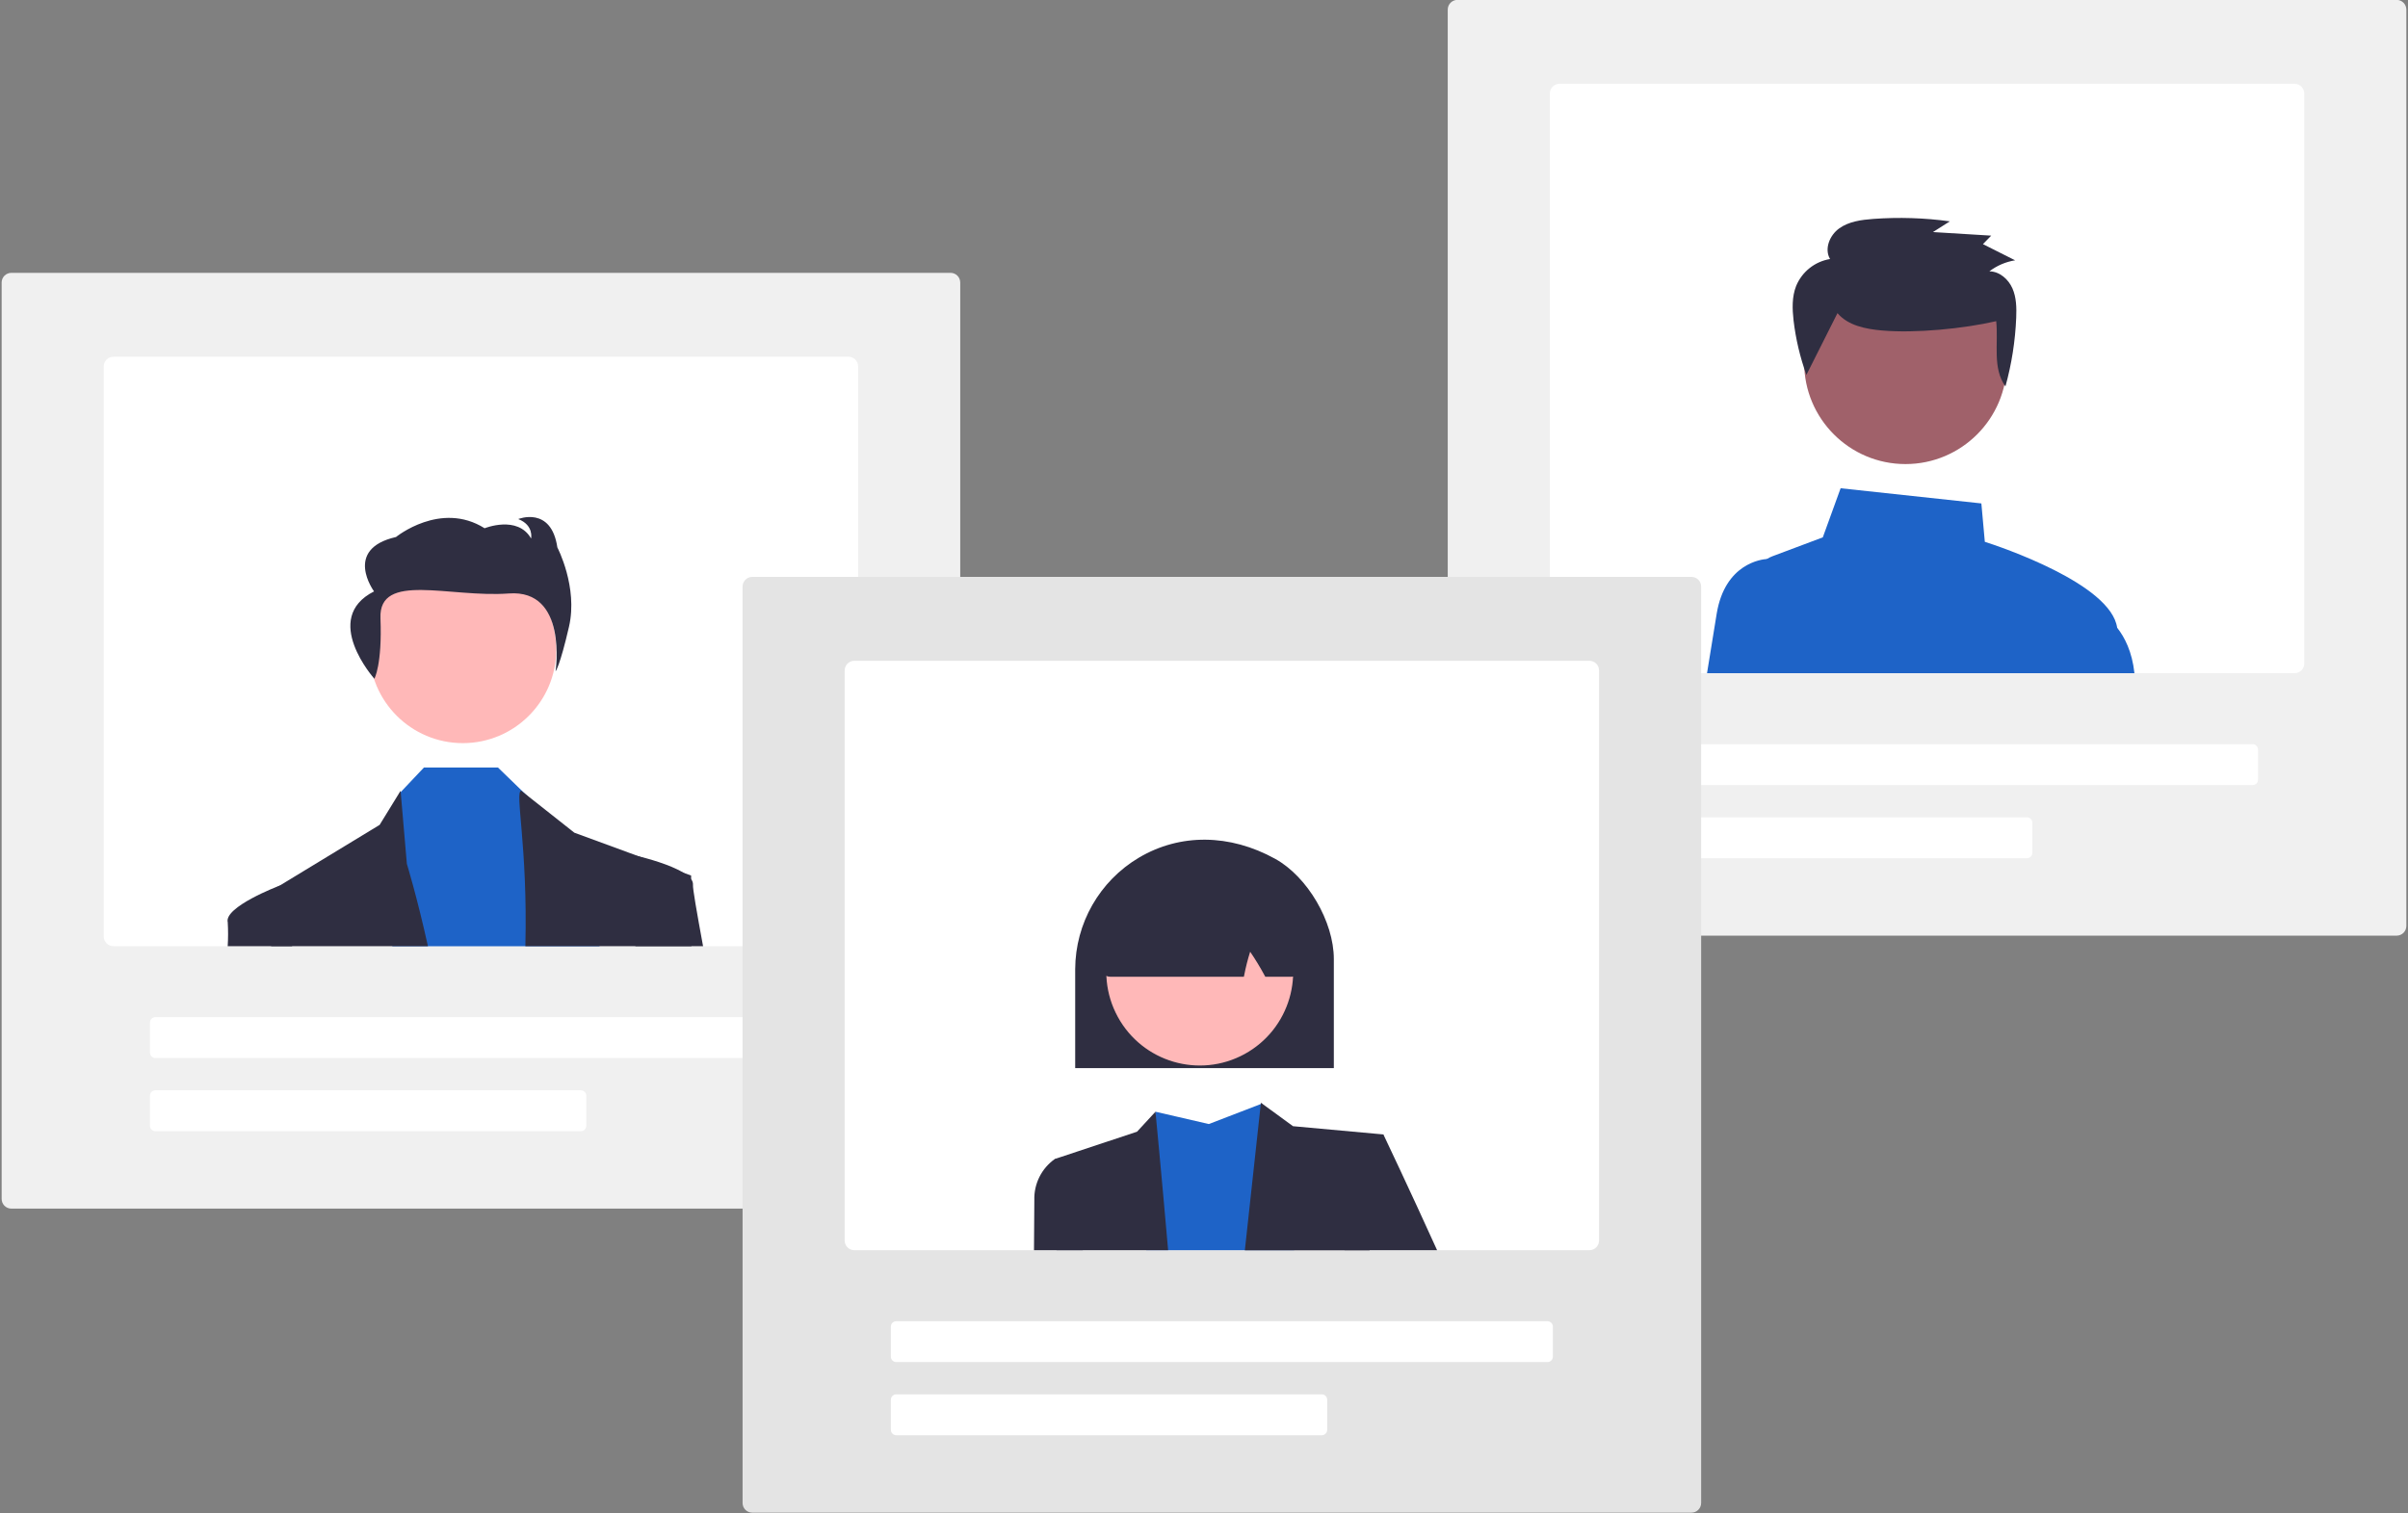
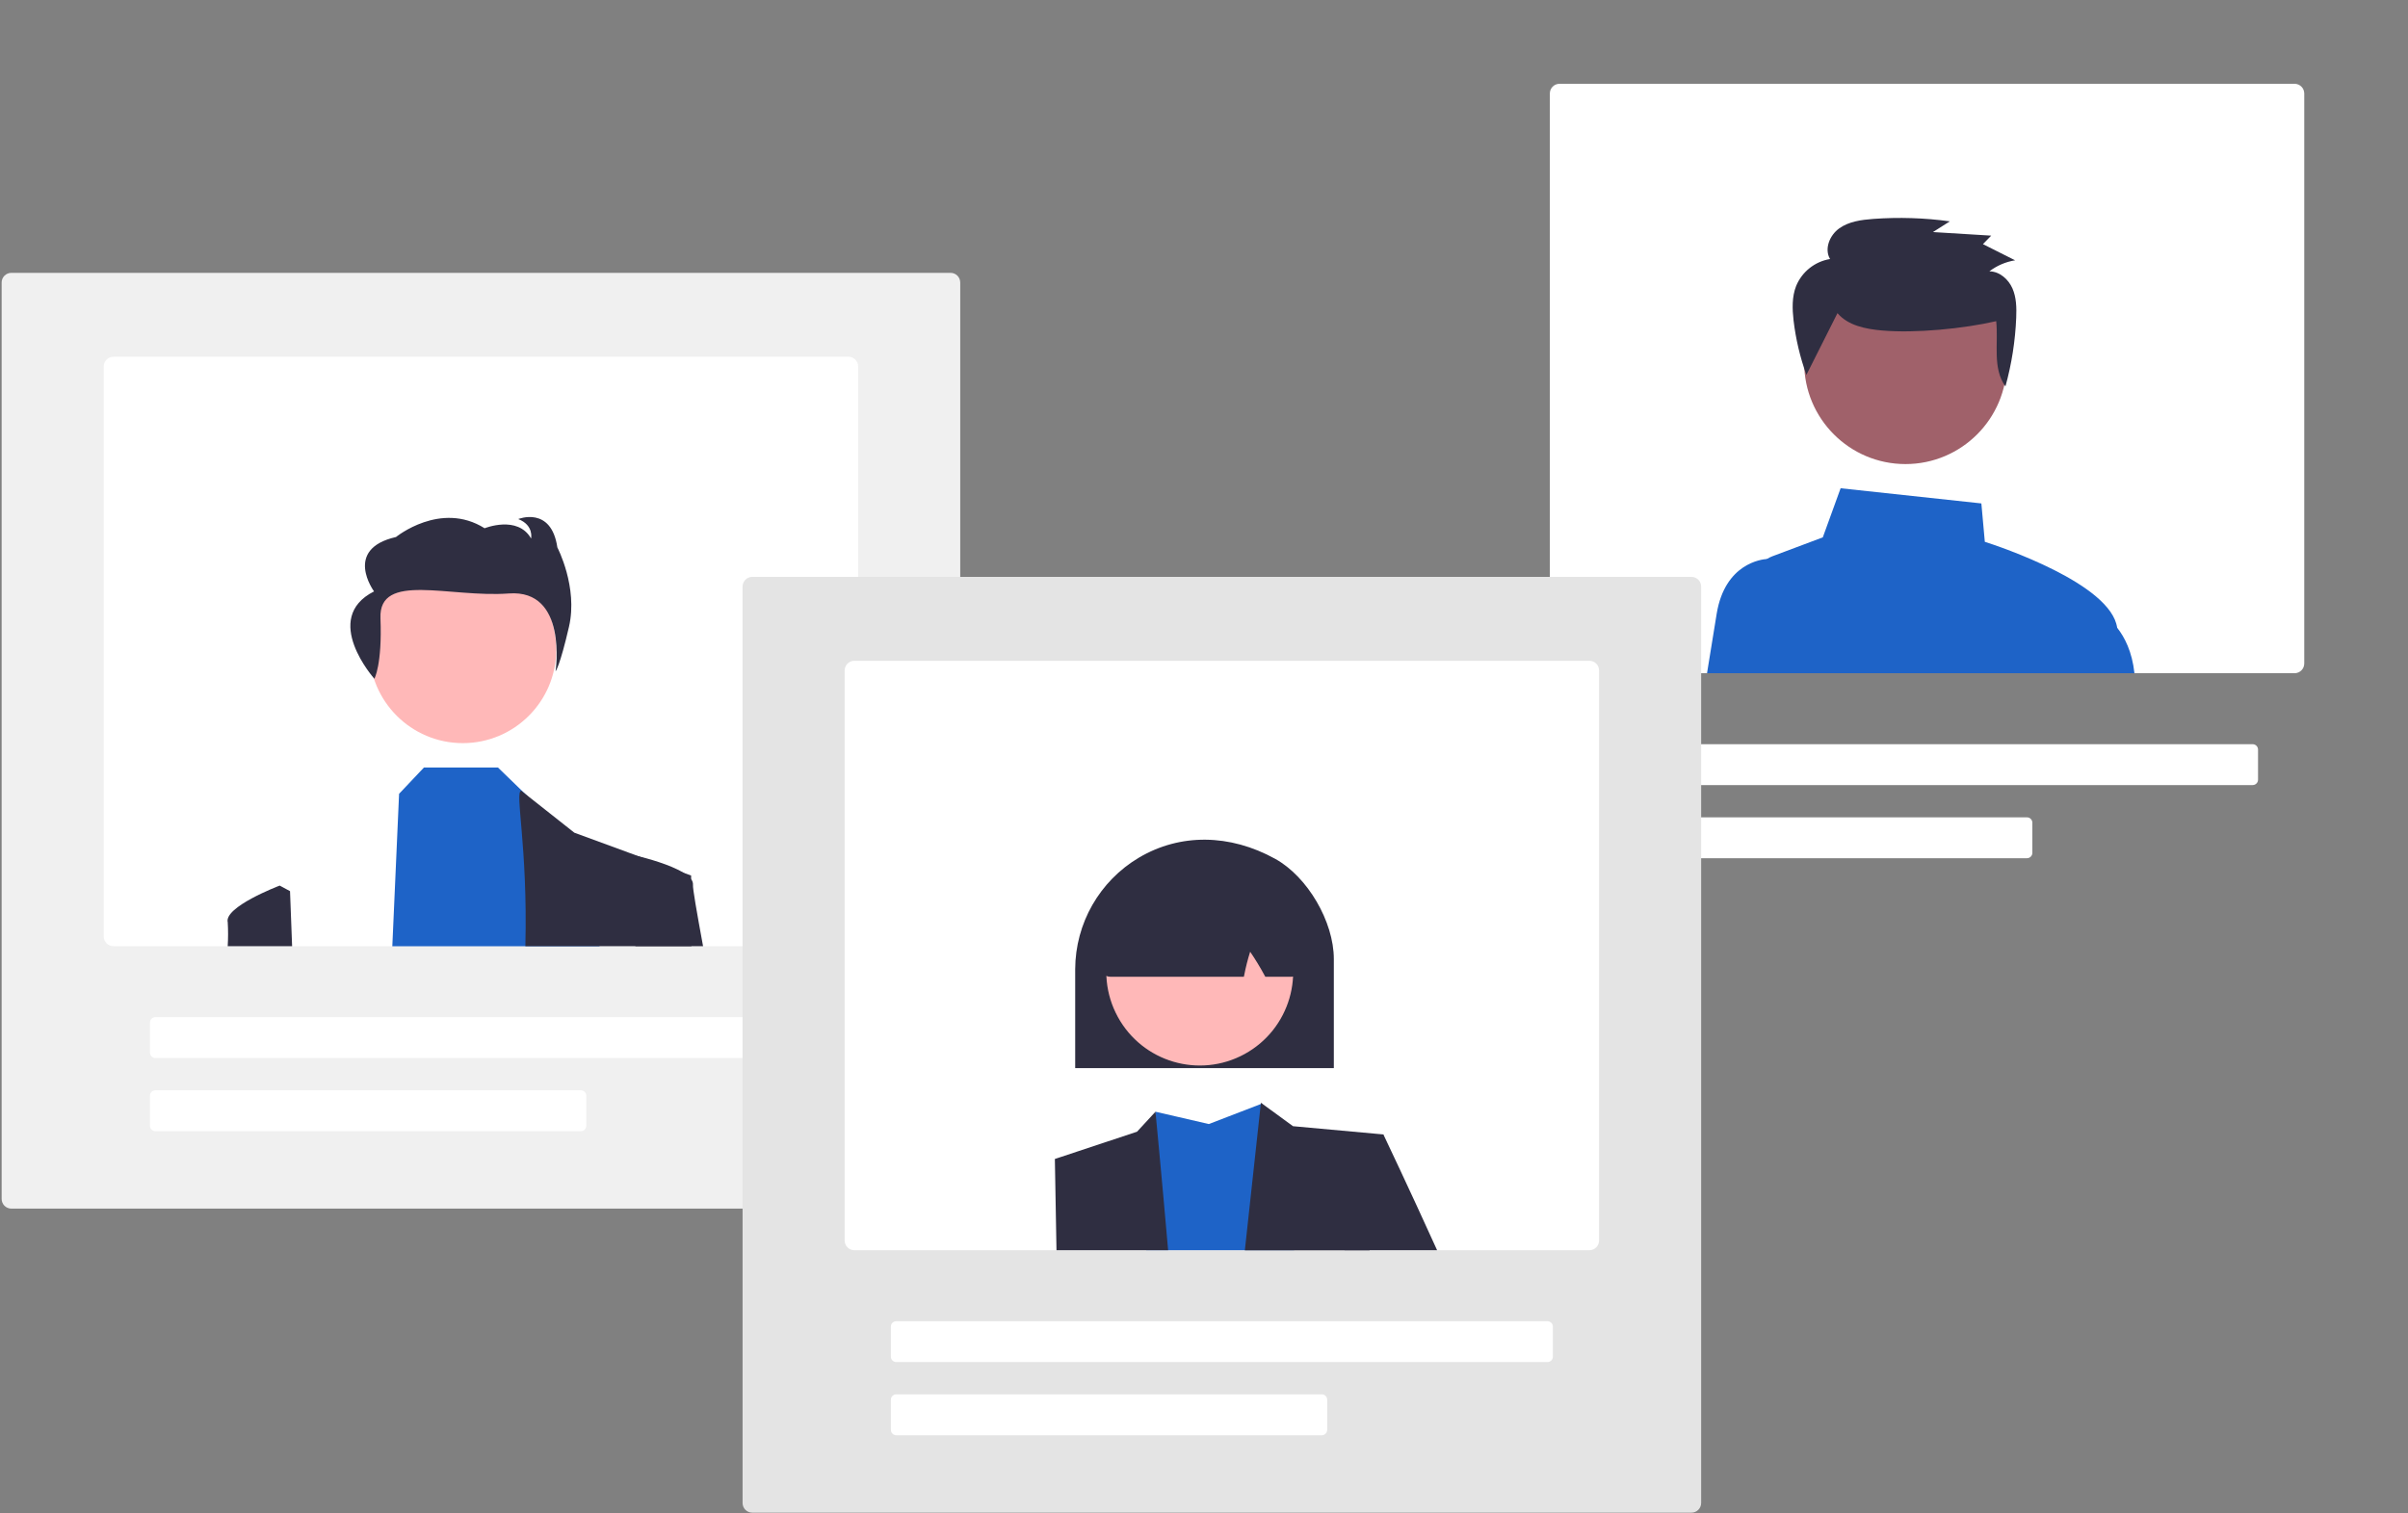
<svg xmlns="http://www.w3.org/2000/svg" width="183" height="115" xml:space="preserve" overflow="hidden">
  <rect width="100%" height="100%" fill="#808080" stroke="none" />
  <defs>
    <clipPath id="clip0">
      <rect x="62" y="356" width="183" height="115" />
    </clipPath>
  </defs>
  <g clip-path="url(#clip0)" transform="translate(-62 -356)">
    <path d="M118.735 137.842 47.356 137.842C46.95 137.842 46.621 137.513 46.62 137.107L46.62 67.524C46.621 67.119 46.95 66.79 47.356 66.789L118.735 66.789C119.141 66.79 119.469 67.119 119.47 67.524L119.47 137.107C119.469 137.513 119.141 137.842 118.735 137.842Z" fill="#F0F0F0" transform="matrix(1 0 0 1.001 15.505 309.882)" />
    <path d="M110.976 73.16 55.114 73.16C54.708 73.16 54.38 73.489 54.379 73.895L54.379 117.18C54.38 117.585 54.708 117.914 55.114 117.915L110.976 117.915C111.382 117.914 111.711 117.585 111.711 117.18L111.711 73.895C111.711 73.489 111.382 73.16 110.976 73.16Z" fill="#FFFFFF" transform="matrix(1 0 0 1.001 15.505 309.882)" />
    <path d="M107.791 126.408 58.299 126.408C58.074 126.408 57.891 126.225 57.891 126L57.891 123.713C57.891 123.488 58.074 123.305 58.299 123.305L107.791 123.305C108.016 123.305 108.199 123.488 108.199 123.713L108.199 126C108.199 126.225 108.016 126.408 107.791 126.408Z" fill="#FFFFFF" transform="matrix(1 0 0 1.001 15.505 309.882)" />
    <path d="M90.64 131.962 58.299 131.962C58.074 131.962 57.891 131.779 57.891 131.553L57.891 129.267C57.891 129.041 58.074 128.859 58.299 128.858L90.64 128.858C90.866 128.859 91.049 129.041 91.049 129.267L91.049 131.553C91.049 131.779 90.866 131.962 90.64 131.962Z" fill="#FFFFFF" transform="matrix(1 0 0 1.001 15.505 309.882)" />
    <path d="M42.147 49.324C42.147 53.246 38.967 56.426 35.045 56.426 31.122 56.426 27.942 53.246 27.942 49.324 27.942 45.401 31.122 42.221 35.045 42.221 38.967 42.221 42.147 45.401 42.147 49.324Z" fill="#FFB8B8" transform="matrix(1 0 0 1.001 62.126 356)" />
    <path d="M45.436 71.851 29.689 71.851 30.203 60.273 30.326 60.144 32.093 58.277 37.717 58.277 39.801 60.296 39.969 60.46 44.407 64.713 45.436 71.851Z" fill="#1E63C7" transform="matrix(1 0 0 1.001 62.126 356)" />
-     <path d="M79.017 117.915 67.103 117.915C67.074 115.301 67.058 113.737 67.058 113.737L67.747 113.317C67.748 113.316 67.749 113.315 67.75 113.315L67.752 113.315 75.344 108.706 76.938 106.117 76.946 106.208 77.415 111.665C77.415 111.665 78.189 114.168 79.017 117.915Z" fill="#2F2E41" transform="matrix(1 0 0 1.001 15.505 309.882)" />
    <path d="M99.041 117.915 86.421 117.915C86.612 110.293 85.584 106.117 86.113 106.117L86.421 106.36 90.141 109.297 95.042 111.095 95.046 111.095 98.425 112.335 99.018 112.552 99.018 112.831C99.02 113.501 99.023 115.332 99.041 117.915Z" fill="#2F2E41" transform="matrix(1 0 0 1.001 15.505 309.882)" />
    <path d="M74.945 97.61C74.945 97.61 75.549 96.55 75.409 93.01 75.268 89.469 80.66 91.472 85.165 91.134 89.669 90.796 88.716 97.045 88.716 97.045 88.716 97.045 89.041 96.673 89.737 93.658 90.432 90.642 88.852 87.637 88.852 87.637 88.387 84.468 85.879 85.484 85.879 85.484 87.087 85.954 86.855 86.959 86.855 86.959 85.833 85.167 83.325 86.182 83.325 86.182 79.981 84.084 76.591 86.847 76.591 86.847 72.551 87.764 74.921 90.977 74.921 90.977 70.858 93.031 74.945 97.61 74.945 97.61Z" fill="#2F2E41" transform="matrix(1 0 0 1.001 15.505 309.882)" />
    <path d="M68.694 117.915 63.799 117.915C63.837 117.311 63.838 116.707 63.802 116.103 63.51 114.939 67.623 113.364 67.747 113.317 67.748 113.316 67.749 113.315 67.75 113.315L67.752 113.315 68.536 113.737Z" fill="#2F2E41" transform="matrix(1 0 0 1.001 15.505 309.882)" />
    <path d="M99.925 117.915 94.783 117.915 94.141 111.577 94.861 111.051C94.861 111.051 94.927 111.066 95.042 111.095L95.046 111.095C95.622 111.237 97.406 111.708 98.425 112.335 98.652 112.462 98.853 112.631 99.018 112.831 99.119 112.953 99.17 113.109 99.159 113.266 99.132 113.503 99.433 115.247 99.925 117.915Z" fill="#2F2E41" transform="matrix(1 0 0 1.001 15.505 309.882)" />
-     <path d="M228.634 117.116 157.254 117.116C156.849 117.116 156.52 116.787 156.519 116.381L156.519 46.799C156.52 46.393 156.849 46.064 157.254 46.064L228.634 46.064C229.039 46.064 229.368 46.393 229.369 46.799L229.369 116.381C229.368 116.787 229.039 117.116 228.634 117.116Z" fill="#F0F0F0" transform="matrix(1 0 0 1.001 15.505 309.882)" />
    <path d="M220.875 52.434 165.013 52.434C164.607 52.435 164.279 52.764 164.278 53.169L164.278 96.454C164.279 96.86 164.607 97.189 165.013 97.189L220.875 97.189C221.281 97.189 221.609 96.86 221.61 96.454L221.61 53.169C221.609 52.764 221.281 52.435 220.875 52.434Z" fill="#FFFFFF" transform="matrix(1 0 0 1.001 15.505 309.882)" />
    <path d="M217.69 105.683 168.198 105.683C167.973 105.682 167.79 105.5 167.79 105.274L167.79 102.988C167.79 102.762 167.973 102.579 168.198 102.579L217.69 102.579C217.915 102.579 218.098 102.762 218.098 102.988L218.098 105.274C218.098 105.5 217.915 105.682 217.69 105.683Z" fill="#FFFFFF" transform="matrix(1 0 0 1.001 15.505 309.882)" />
    <path d="M200.539 111.236 168.198 111.236C167.973 111.236 167.79 111.053 167.79 110.828L167.79 108.541C167.79 108.316 167.973 108.133 168.198 108.133L200.539 108.133C200.765 108.133 200.947 108.316 200.948 108.541L200.948 110.828C200.947 111.053 200.765 111.236 200.539 111.236Z" fill="#FFFFFF" transform="matrix(1 0 0 1.001 15.505 309.882)" />
    <path d="M206.694 97.189C207.009 96.054 207.254 95.076 207.38 94.383 207.419 94.17 207.423 93.951 207.391 93.736 206.921 90.389 198.424 87.56 197.335 87.211L197.072 84.297 186.376 83.145 185.022 86.873 181.184 88.312C181.045 88.363 180.912 88.431 180.79 88.514 180.131 88.96 179.818 89.769 180.007 90.541L181.642 97.189 206.694 97.189Z" fill="#1E63C7" transform="matrix(1 0 0 1.001 15.505 309.882)" />
    <path d="M184.522 97.189 176.223 97.189C176.52 95.337 176.786 93.698 176.96 92.656 177.593 88.864 180.357 88.54 180.79 88.514 180.824 88.511 180.846 88.511 180.847 88.511L182.593 88.511Z" fill="#1E63C7" transform="matrix(1 0 0 1.001 15.505 309.882)" />
    <path d="M206.694 97.189 208.706 97.189C208.528 95.554 207.963 94.453 207.391 93.736 207.01 93.232 206.517 92.823 205.952 92.539L205.8 92.474 204.031 97.189Z" fill="#1E63C7" transform="matrix(1 0 0 1.001 15.505 309.882)" />
    <path d="M152.386 27.536C152.386 31.789 148.939 35.237 144.685 35.237 140.432 35.237 136.985 31.789 136.985 27.536 136.985 23.283 140.432 19.835 144.685 19.835 148.939 19.835 152.386 23.283 152.386 27.536Z" fill="#A0616A" transform="matrix(1 0 0 1.001 62.126 356)" />
    <path d="M186.137 69.848C186.934 70.792 188.283 71.058 189.528 71.166 192.055 71.388 195.73 71.028 198.2 70.458 198.378 72.166 197.896 74.009 198.902 75.414 199.374 73.713 199.648 71.963 199.72 70.198 199.75 69.441 199.738 68.659 199.431 67.964 199.123 67.269 198.453 66.68 197.68 66.674 198.254 66.239 198.926 65.951 199.637 65.837L197.192 64.609 197.82 63.964 193.393 63.693 194.676 62.879C192.745 62.613 190.792 62.552 188.849 62.695 187.947 62.762 187.003 62.889 186.272 63.411 185.542 63.934 185.119 64.973 185.573 65.74 184.418 65.93 183.443 66.704 182.996 67.785 182.67 68.611 182.7 69.529 182.8 70.409 182.967 71.817 183.294 73.201 183.776 74.535" fill="#2F2E41" transform="matrix(1 0 0 1.001 15.505 309.882)" />
    <path d="M175.042 160.928 103.663 160.928C103.257 160.928 102.929 160.599 102.928 160.193L102.928 90.611C102.929 90.205 103.257 89.876 103.663 89.875L175.042 89.875C175.448 89.876 175.777 90.205 175.777 90.611L175.777 160.193C175.777 160.599 175.448 160.928 175.042 160.928Z" fill="#E4E4E4" transform="matrix(1 0 0 1.001 15.505 309.882)" />
    <path d="M167.284 96.246 111.422 96.246C111.016 96.246 110.687 96.575 110.687 96.981L110.687 140.266C110.687 140.671 111.016 141 111.422 141.001L167.284 141.001C167.689 141 168.018 140.671 168.019 140.266L168.019 96.981C168.018 96.575 167.689 96.246 167.284 96.246Z" fill="#FFFFFF" transform="matrix(1 0 0 1.001 15.505 309.882)" />
    <path d="M164.099 149.494 114.607 149.494C114.381 149.494 114.199 149.311 114.198 149.086L114.198 146.799C114.199 146.574 114.381 146.391 114.607 146.391L164.099 146.391C164.324 146.391 164.507 146.574 164.507 146.799L164.507 149.086C164.507 149.311 164.324 149.494 164.099 149.494Z" fill="#FFFFFF" transform="matrix(1 0 0 1.001 15.505 309.882)" />
    <path d="M146.948 155.048 114.607 155.048C114.381 155.047 114.199 154.865 114.198 154.639L114.198 152.353C114.199 152.127 114.381 151.945 114.607 151.944L146.948 151.944C147.173 151.945 147.356 152.127 147.356 152.353L147.356 154.639C147.356 154.865 147.173 155.047 146.948 155.048Z" fill="#FFFFFF" transform="matrix(1 0 0 1.001 15.505 309.882)" />
    <path d="M144.849 141.001 133.606 141.001 134.307 130.485 138.363 131.421 142.308 129.903 142.412 129.864 142.419 129.861C142.42 129.864 142.421 129.867 142.422 129.871 142.484 130.121 143.722 135.078 144.849 141.001Z" fill="#1E63C7" transform="matrix(1 0 0 1.001 15.505 309.882)" />
    <path d="M105.004 86.138 103.954 94.937 94.478 94.937 95.687 83.84 95.698 83.732 95.792 83.8 95.801 83.807 98.139 85.512 105.004 86.138Z" fill="#2F2E41" transform="matrix(1 0 0 1.001 62.126 356)" />
    <path d="M135.269 141.001 126.784 141.001 126.661 134.073 132.906 132.002 134.307 130.485C134.307 130.485 134.75 135.05 135.269 141.001Z" fill="#2F2E41" transform="matrix(1 0 0 1.001 15.505 309.882)" />
    <path d="M155.71 141.001 148.678 141.001 149.129 134.697 151.624 132.202C151.624 132.202 153.599 136.344 155.71 141.001Z" fill="#2F2E41" transform="matrix(1 0 0 1.001 15.505 309.882)" />
-     <path d="M128.785 141.001 125.075 141.001C125.092 138.982 125.101 137.587 125.101 137.193 125.064 135.957 125.65 134.785 126.661 134.073L128.535 134.697Z" fill="#2F2E41" transform="matrix(1 0 0 1.001 15.505 309.882)" />
    <path d="M128.206 119.66C128.218 116.181 130.059 112.964 133.053 111.191 136.179 109.345 139.952 109.378 143.403 111.282 145.862 112.639 147.862 116.052 147.862 118.892L147.862 127.176 128.206 127.176Z" fill="#2F2E41" transform="matrix(1 0 0 1.001 15.505 309.882)" />
    <path d="M144.784 119.905C144.784 123.827 141.604 127.006 137.682 127.006 133.76 127.006 130.581 123.827 130.581 119.905 130.581 115.983 133.76 112.803 137.682 112.803 141.604 112.803 144.784 115.983 144.784 119.905Z" fill="#FFB8B8" transform="matrix(0.877 -0.48 0.48 0.878 -25.125 390.69)" />
    <path d="M130.241 119.939C130.187 119.877 130.061 119.732 130.937 112.993L130.965 112.883 131.044 112.883C135.483 110.699 139.987 110.645 144.431 112.719 144.709 112.851 144.897 113.12 144.926 113.427 145.445 119.758 145.32 119.896 145.266 119.955 145.102 120.135 144.869 120.238 144.624 120.239L142.655 120.239 142.614 120.164C142.276 119.536 141.905 118.926 141.503 118.337 141.318 118.923 141.166 119.52 141.049 120.124L141.025 120.239 130.897 120.239C130.645 120.239 130.406 120.129 130.241 119.939Z" fill="#2F2E41" transform="matrix(1 0 0 1.001 15.505 309.882)" />
  </g>
</svg>